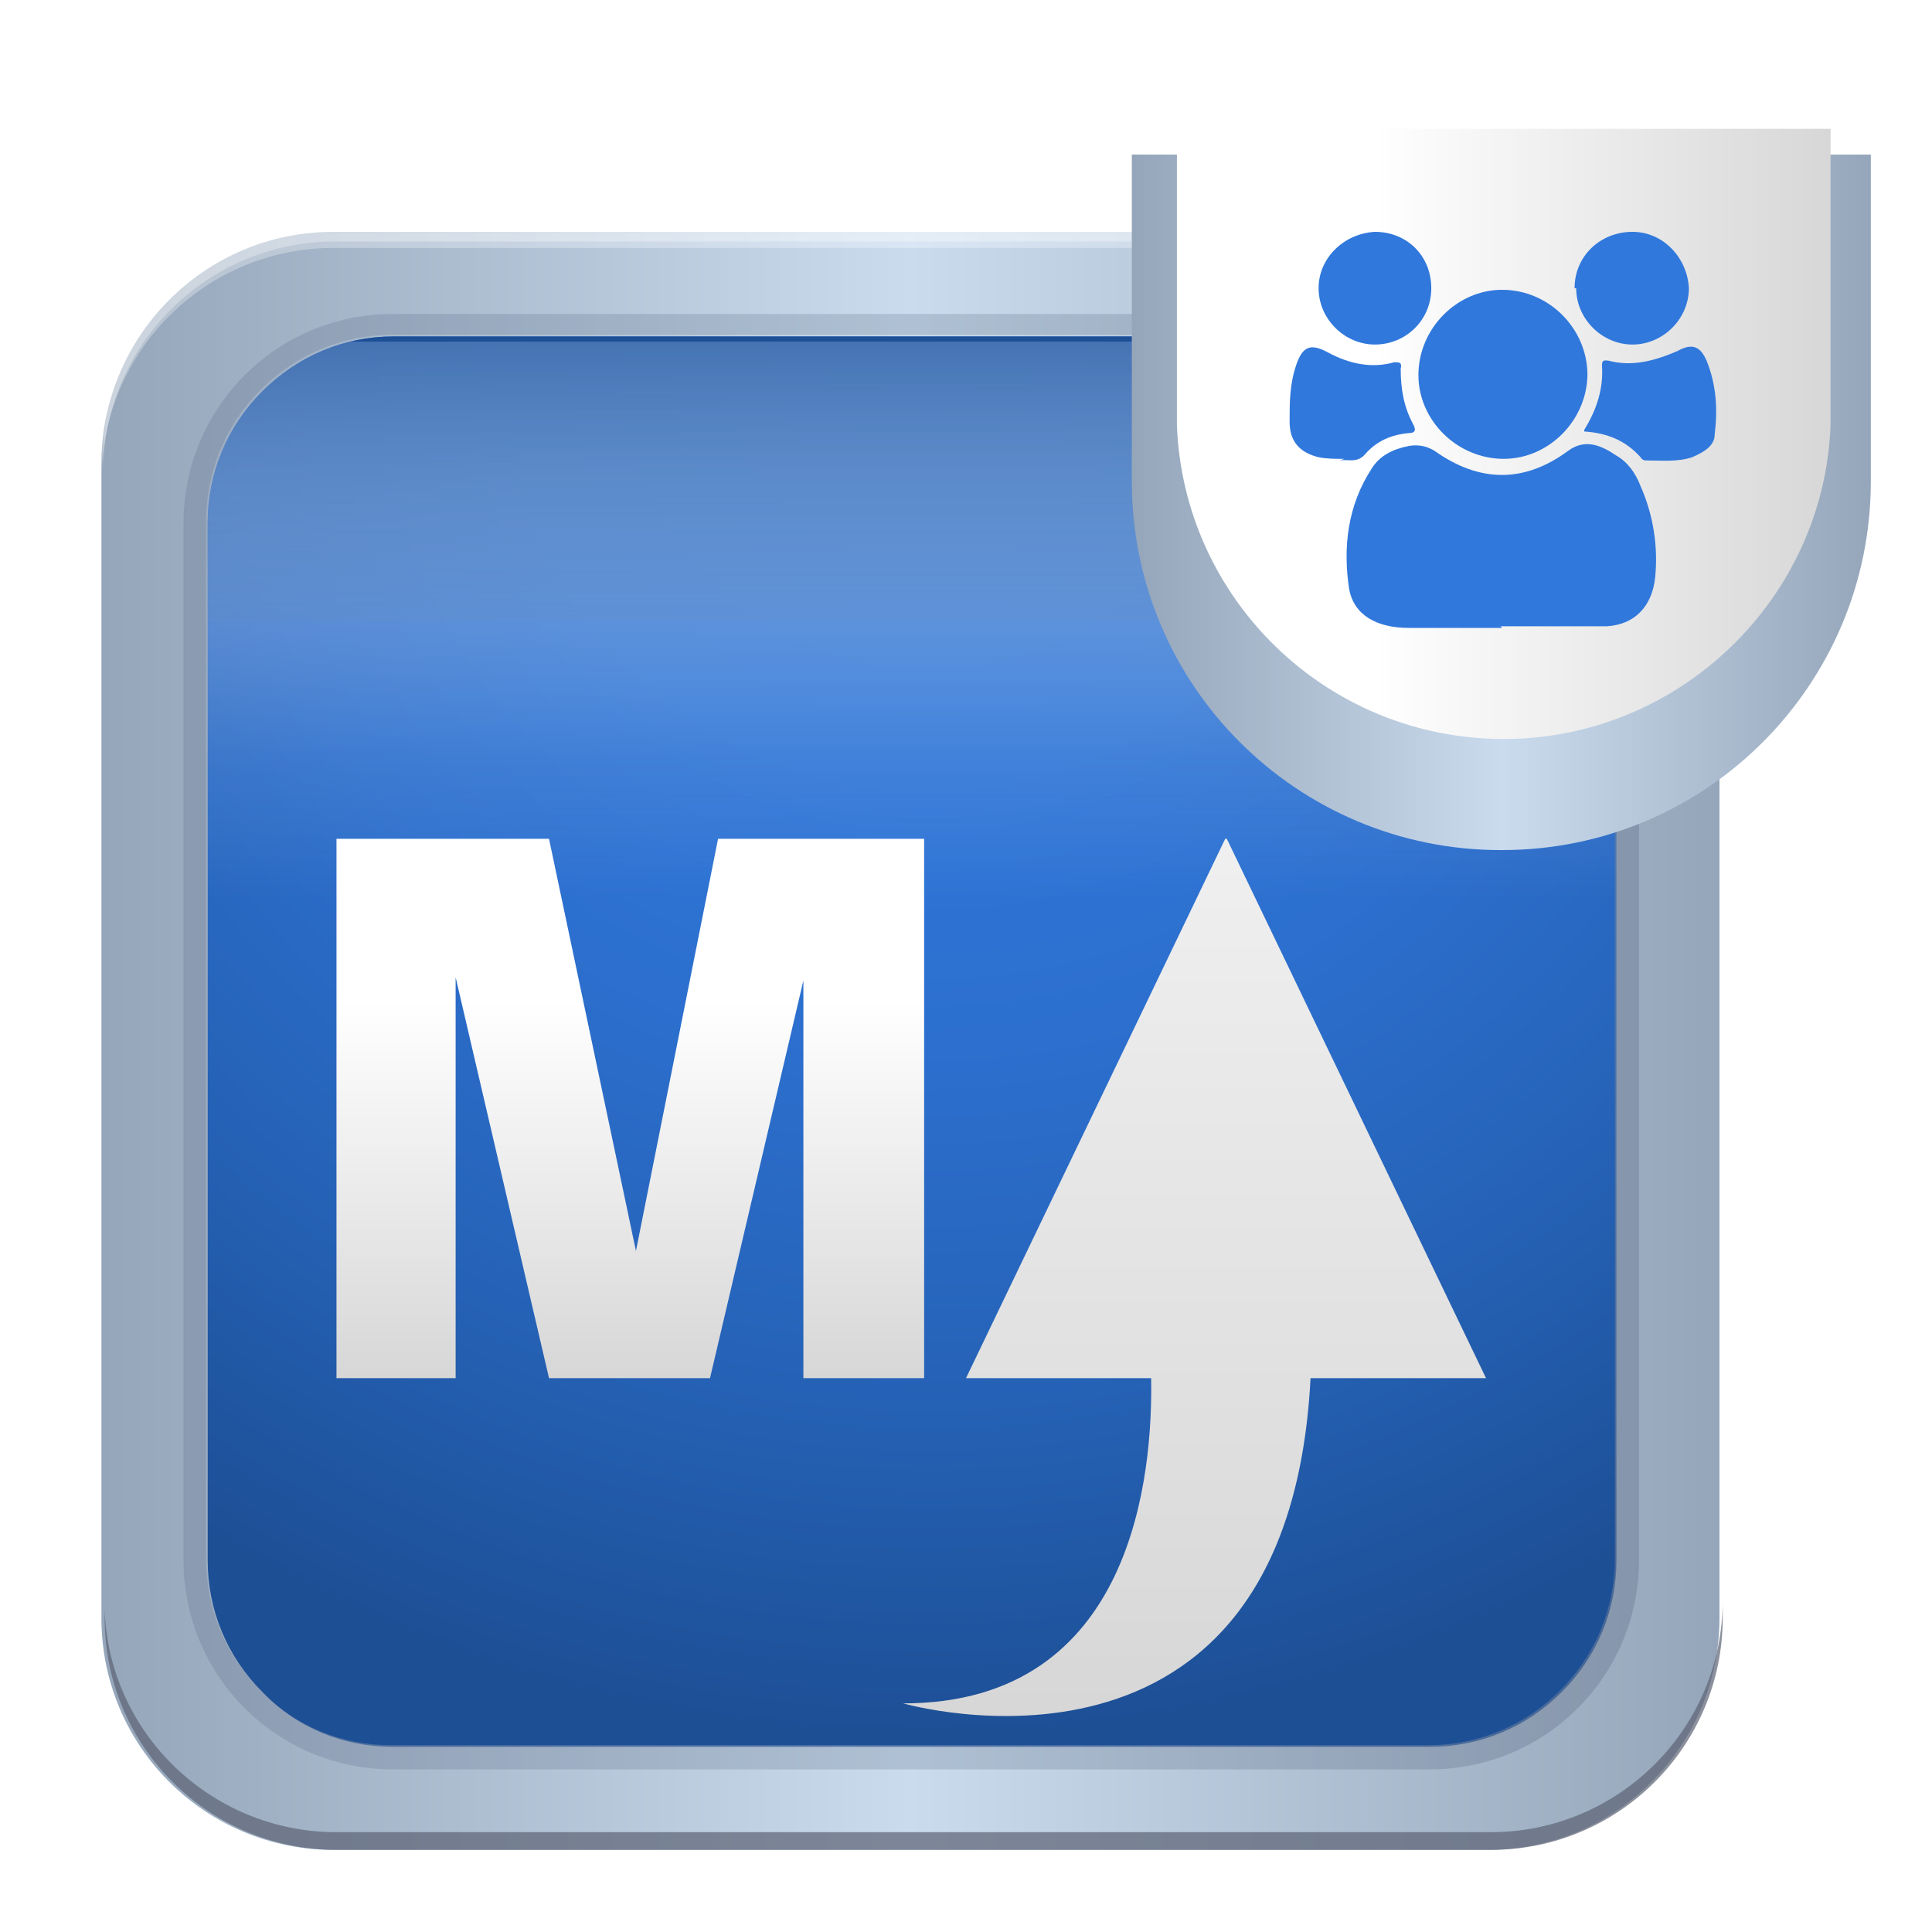
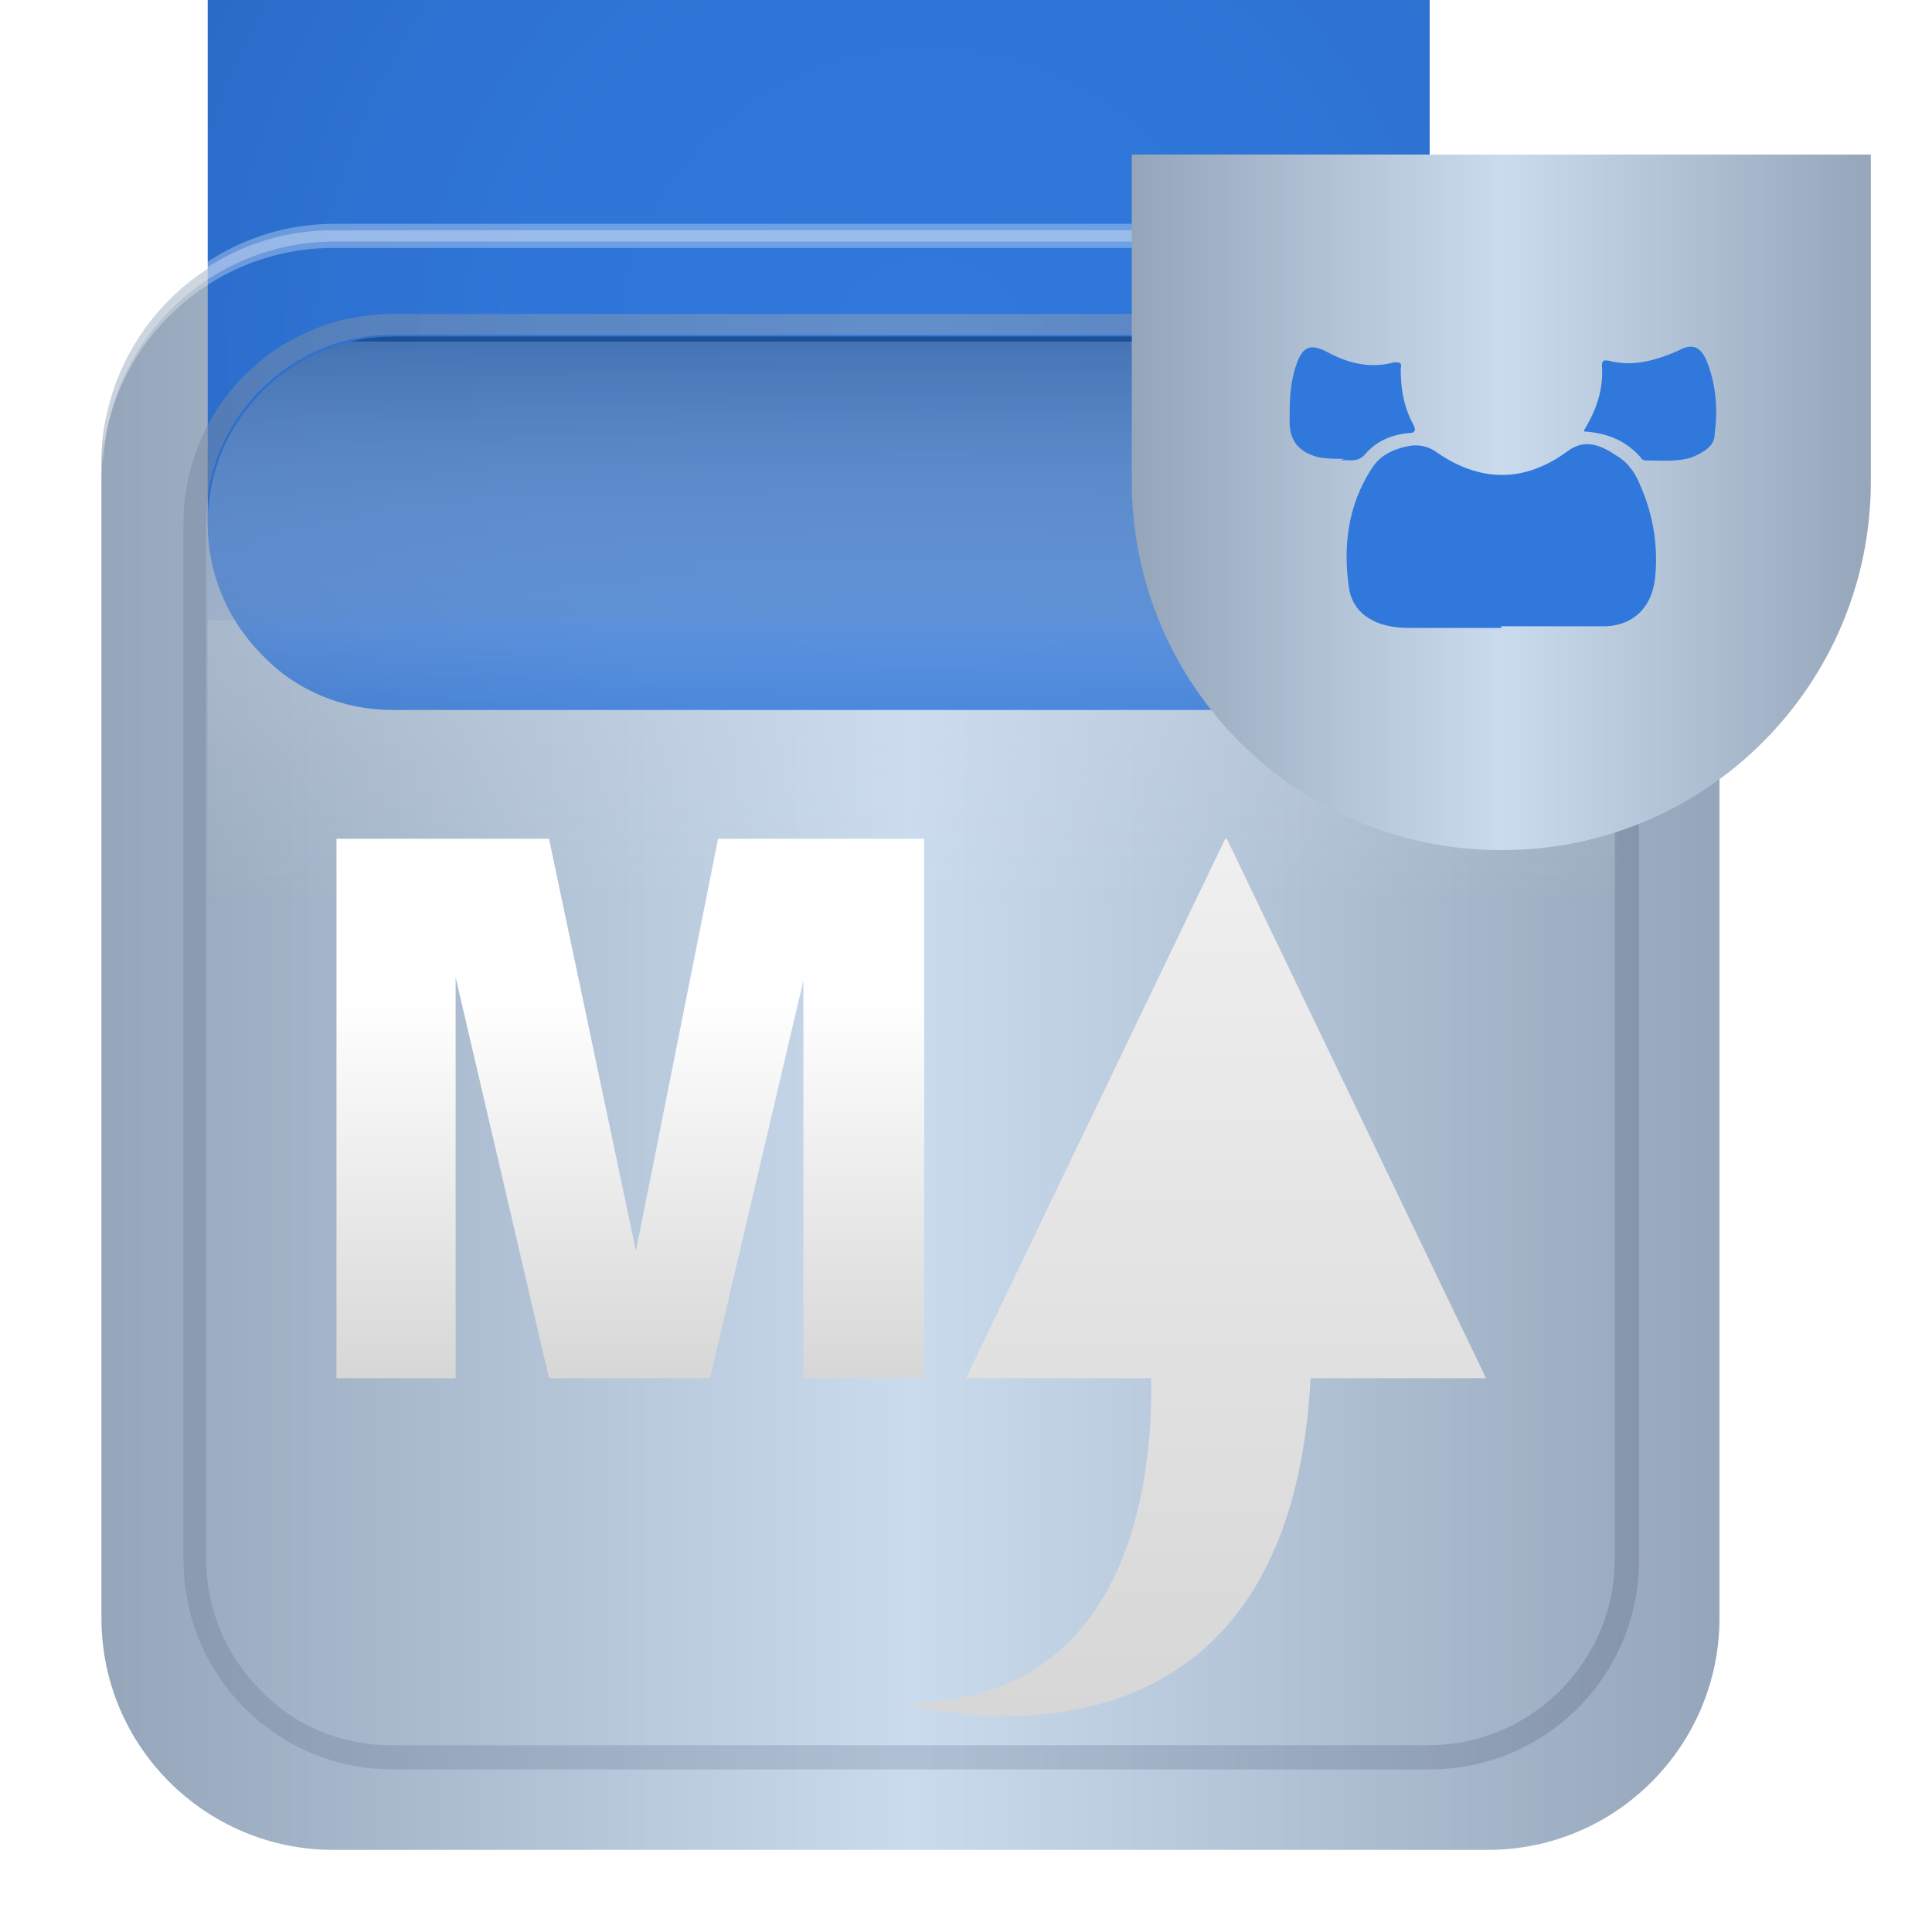
<svg xmlns="http://www.w3.org/2000/svg" xmlns:xlink="http://www.w3.org/1999/xlink" version="1.1" viewBox="0 0 120 120">
  <defs>
    <style>
      .st0 {
        filter: url(#drop-shadow-1);
      }

      .st1 {
        fill: url(#linear-gradient3);
      }

      .st2 {
        fill: url(#linear-gradient6);
      }

      .st3 {
        fill: url(#linear-gradient4);
      }

      .st4 {
        fill: url(#linear-gradient2);
        opacity: .5;
      }

      .st5 {
        fill: url(#radial-gradient);
      }

      .st6 {
        fill: url(#linear-gradient);
      }

      .st7 {
        isolation: isolate;
      }

      .st8 {
        fill: #5b6274;
      }

      .st9 {
        fill: url(#linear-gradient5);
        filter: url(#drop-shadow-2);
      }

      .st10 {
        fill: #fff;
      }

      .st11 {
        opacity: .7;
      }

      .st12 {
        opacity: .3;
      }

      .st13 {
        fill: #3078dc;
      }

      .st14 {
        fill: url(#linear-gradient1);
        mix-blend-mode: multiply;
      }
    </style>
    <linearGradient id="linear-gradient" x1="6.3" y1="64.6" x2="106.8" y2="64.6" gradientUnits="userSpaceOnUse">
      <stop offset="0" stop-color="#95a6ba" />
      <stop offset=".5" stop-color="#cadbee" />
      <stop offset="1" stop-color="#95a6ba" />
    </linearGradient>
    <radialGradient id="radial-gradient" cx="57.7" cy="22.4" fx="57.7" fy="22.4" r="85.4" gradientUnits="userSpaceOnUse">
      <stop offset="0" stop-color="#3078dc" />
      <stop offset=".3" stop-color="#2f76d8" />
      <stop offset=".5" stop-color="#2c6fce" />
      <stop offset=".7" stop-color="#2765bc" />
      <stop offset=".9" stop-color="#2057a3" />
      <stop offset="1" stop-color="#1d4f95" />
    </radialGradient>
    <linearGradient id="linear-gradient1" x1="56.6" y1="21.2" x2="56.6" y2="107.9" gradientUnits="userSpaceOnUse">
      <stop offset="0" stop-color="#1d4f95" />
      <stop offset="0" stop-color="#4a72aa" stop-opacity=".8" />
      <stop offset=".1" stop-color="#7a98c1" stop-opacity=".6" />
      <stop offset=".2" stop-color="#a4b8d4" stop-opacity=".4" />
      <stop offset=".2" stop-color="#c5d2e4" stop-opacity=".3" />
      <stop offset=".3" stop-color="#dfe6f0" stop-opacity=".1" />
      <stop offset=".4" stop-color="#f1f4f8" stop-opacity="0" />
      <stop offset=".6" stop-color="#fcfcfd" stop-opacity="0" />
      <stop offset="1" stop-color="#fff" stop-opacity="0" />
    </linearGradient>
    <linearGradient id="linear-gradient2" x1="11.4" y1="64.6" x2="101.7" y2="64.6" gradientUnits="userSpaceOnUse">
      <stop offset="0" stop-color="#7a8aa3" />
      <stop offset=".5" stop-color="#95a6ba" />
      <stop offset="1" stop-color="#718098" />
    </linearGradient>
    <filter id="drop-shadow-1" x="12.3" y="44.3" width="89" height="71" filterUnits="userSpaceOnUse">
      <feOffset dx="0" dy="4.3" />
      <feGaussianBlur result="blur" stdDeviation="2.6" />
      <feFlood flood-color="#161815" flood-opacity=".5" />
      <feComposite in2="blur" operator="in" />
      <feComposite in="SourceGraphic" />
    </filter>
    <linearGradient id="linear-gradient3" x1="39.2" y1="81.1" x2="39.2" y2="47.9" gradientUnits="userSpaceOnUse">
      <stop offset="0" stop-color="#d7d7d7" />
      <stop offset=".7" stop-color="#fff" />
    </linearGradient>
    <linearGradient id="linear-gradient4" x1="74.1" y1="101.9" x2="74.1" y2="-24.2" xlink:href="#linear-gradient3" />
    <linearGradient id="linear-gradient5" x1="1899.1" y1="-157.9" x2="1945" y2="-157.9" gradientTransform="translate(2015.4 -131) rotate(-180)" xlink:href="#linear-gradient" />
    <filter id="drop-shadow-2" x="62.3" y="1.3" width="63" height="60" filterUnits="userSpaceOnUse">
      <feOffset dx="0" dy="4.3" />
      <feGaussianBlur result="blur1" stdDeviation="2.6" />
      <feFlood flood-color="#161815" flood-opacity=".5" />
      <feComposite in2="blur1" operator="in" />
      <feComposite in="SourceGraphic" />
    </filter>
    <linearGradient id="linear-gradient6" x1="1901.7" y1="-157.9" x2="1942.3" y2="-157.9" gradientTransform="translate(2015.4 -131) rotate(-180)" xlink:href="#linear-gradient3" />
  </defs>
  <g class="st7">
    <g id="Layer_4">
      <g>
        <g>
          <g>
            <path class="st6" d="M92.4,14.4H20.7s0,0,0,0c-8,0-14.4,6.5-14.4,14.4s0,.4,0,.6v70.5c0,.2,0,.4,0,.6,0,8,6.5,14.4,14.4,14.4s0,0,0,0h0s71.7,0,71.7,0h0c8,0,14.4-6.5,14.4-14.4V28.8c0-8-6.5-14.4-14.4-14.4Z" />
-             <path class="st5" d="M88.8,20.9c3.1,0,6,1.2,8.2,3.4,2.2,2.2,3.4,5.1,3.4,8.2v64.4c0,3.1-1.2,6-3.4,8.2-2.2,2.2-5.1,3.4-8.2,3.4h0s-64.4,0-64.4,0c0,0,0,0,0,0s0,0,0,0c-3.1,0-6-1.2-8.1-3.4-2.2-2.2-3.4-5.1-3.4-8.2s0-.3,0-.5c0,0,0,0,0,0v-63.4s0,0,0,0c0-.2,0-.3,0-.5,0-3.1,1.2-6,3.4-8.2,2.2-2.2,5.1-3.4,8.1-3.4,0,0,0,0,0,0s0,0,0,0h64.4" />
+             <path class="st5" d="M88.8,20.9c3.1,0,6,1.2,8.2,3.4,2.2,2.2,3.4,5.1,3.4,8.2c0,3.1-1.2,6-3.4,8.2-2.2,2.2-5.1,3.4-8.2,3.4h0s-64.4,0-64.4,0c0,0,0,0,0,0s0,0,0,0c-3.1,0-6-1.2-8.1-3.4-2.2-2.2-3.4-5.1-3.4-8.2s0-.3,0-.5c0,0,0,0,0,0v-63.4s0,0,0,0c0-.2,0-.3,0-.5,0-3.1,1.2-6,3.4-8.2,2.2-2.2,5.1-3.4,8.1-3.4,0,0,0,0,0,0s0,0,0,0h64.4" />
            <path class="st14" d="M88.8,20.9c3.1,0,6,1.2,8.2,3.4,2.2,2.2,3.4,5.1,3.4,8.2v64.4c0,3.1-1.2,6-3.4,8.2-2.2,2.2-5.1,3.4-8.2,3.4h0s-64.4,0-64.4,0c0,0,0,0,0,0s0,0,0,0c-3.1,0-6-1.2-8.1-3.4-2.2-2.2-3.4-5.1-3.4-8.2s0-.3,0-.5c0,0,0,0,0,0v-63.4s0,0,0,0c0-.2,0-.3,0-.5,0-3.1,1.2-6,3.4-8.2,2.2-2.2,5.1-3.4,8.1-3.4,0,0,0,0,0,0s0,0,0,0h64.4" />
            <path class="st4" d="M88.8,19.5H24.4s0,0,0,0c-7.2,0-13,5.8-13,13s0,.3,0,.5v63.4c0,.2,0,.3,0,.5,0,7.2,5.8,13,13,13h0s0,0,0,0h64.4c7.2,0,13-5.8,13-13V32.4c0-7.2-5.8-13-13-13ZM100.3,96.8c0,3.1-1.2,6-3.4,8.2-2.2,2.2-5.1,3.4-8.2,3.4h0s-64.4,0-64.4,0c0,0,0,0,0,0s0,0,0,0c-3.1,0-6-1.2-8.1-3.4-2.2-2.2-3.4-5.1-3.4-8.2s0-.3,0-.5c0,0,0,0,0,0v-63.4s0,0,0,0c0-.2,0-.3,0-.5,0-3.1,1.2-6,3.4-8.2,2.2-2.2,5.1-3.4,8.1-3.4,0,0,0,0,0,0s0,0,0,0h64.4c3.1,0,6,1.2,8.2,3.4,2.2,2.2,3.4,5.1,3.4,8.2v64.4Z" />
            <g class="st0">
              <path class="st1" d="M57.4,47.8v33.5h-7.5v-24.7l-5.8,24.7h-10l-5.8-24.9v24.9h-7.4v-33.5h13.2l5.4,25.6,5.1-25.6h12.7Z" />
              <path class="st3" d="M76.1,47.8l-16.1,33.5h11.5c.1,5.8-1,20.2-15.4,20.2,0,0,23.9,6.9,25.3-20.2h10.9l-16.1-33.5Z" />
            </g>
            <g class="st12">
              <path class="st10" d="M20.7,15.4h0s71.7,0,71.7,0h0s0,0,0,0c7.8,0,14.2,6.2,14.4,13.9h0c0-.2,0-.4,0-.6,0-8-6.5-14.4-14.4-14.4h0s0,0,0,0H20.7s0,0,0,0c-8,0-14.4,6.5-14.4,14.4v1.1c0-8,6.5-14.4,14.4-14.4Z" />
            </g>
          </g>
          <g class="st11">
-             <path class="st8" d="M92.6,113.8h0s-71.7,0-71.7,0h0s0,0,0,0c-7.8,0-14.2-6.2-14.4-13.9h0c0,.2,0,.4,0,.6,0,8,6.5,14.4,14.4,14.4h0s0,0,0,0h71.7c8,0,14.4-6.5,14.4-14.4v-1.1c0,8-6.5,14.4-14.4,14.4Z" />
-           </g>
+             </g>
        </g>
        <g class="st12">
          <path class="st10" d="M20.8,15h0s71.7,0,71.7,0h0s0,0,0,0c7.8,0,14.2,6.2,14.4,13.9h0c0-.2,0-.4,0-.6,0-8-6.5-14.4-14.4-14.4s0,0,0,0h0s-71.7,0-71.7,0h0c-8,0-14.4,6.5-14.4,14.4v1.1c0-8,6.5-14.4,14.4-14.4Z" />
        </g>
        <path class="st9" d="M93.3,48.5c12.7,0,22.9-10.3,22.9-22.9V5.3h-45.9v20.3c0,12.7,10.3,22.9,22.9,22.9Z" />
-         <path class="st2" d="M73.1,26.4c.4,10.8,9.3,19.5,20.3,19.5,10.9,0,19.9-8.7,20.3-19.5h0V8h-40.6v18.4h0Z" />
        <path class="st13" d="M93.3,39c-1.9,0-3.9,0-5.8,0-2,0-3.4-.8-3.7-2.4-.4-2.6-.1-5.2,1.4-7.5.5-.8,1.3-1.2,2.3-1.4.6-.1,1.1,0,1.6.3,2.8,2,5.6,2,8.3,0,1.1-.8,2.1-.3,3,.3.7.4,1.2,1.1,1.5,1.9.8,1.8,1.1,3.8.9,5.7-.2,1.8-1.3,2.9-3,3-2.2,0-4.4,0-6.6,0,0,0,0,0,0,0Z" />
-         <path class="st13" d="M98.6,23.2c0,2.9-2.4,5.3-5.2,5.3-2.9,0-5.3-2.4-5.3-5.2,0-2.9,2.4-5.3,5.2-5.3,2.9,0,5.3,2.4,5.3,5.3Z" />
        <path class="st13" d="M98.4,26.7c.8-1.3,1.2-2.6,1.1-4,0-.4.2-.3.4-.3,1.5.4,2.9,0,4.3-.6.9-.5,1.4-.3,1.8.6.6,1.5.7,3,.5,4.6,0,.7-.7,1.1-1.4,1.4-.9.3-1.9.2-2.8.2-.1,0-.3,0-.4-.2-.9-1-2-1.5-3.5-1.6Z" />
        <path class="st13" d="M83.5,28.5c-.6,0-1.1,0-1.6-.1-1.2-.3-1.8-1-1.8-2.2,0-1.2,0-2.3.4-3.5.4-1.2.9-1.4,2-.8,1.3.7,2.7,1,4.1.6.3,0,.5,0,.4.4,0,1.3.2,2.4.8,3.5.2.4,0,.5-.3.5-1.1.1-2,.5-2.7,1.3-.5.6-1.1.3-1.6.4Z" />
-         <path class="st13" d="M97.8,17.9c0-2,1.6-3.5,3.6-3.5,1.9,0,3.4,1.6,3.5,3.5,0,1.9-1.6,3.5-3.5,3.5-1.9,0-3.5-1.6-3.5-3.5Z" />
-         <path class="st13" d="M88.9,17.9c0,2-1.6,3.5-3.5,3.5-1.9,0-3.5-1.6-3.5-3.5,0-1.9,1.6-3.4,3.5-3.5,2,0,3.5,1.5,3.5,3.5Z" />
      </g>
    </g>
  </g>
</svg>